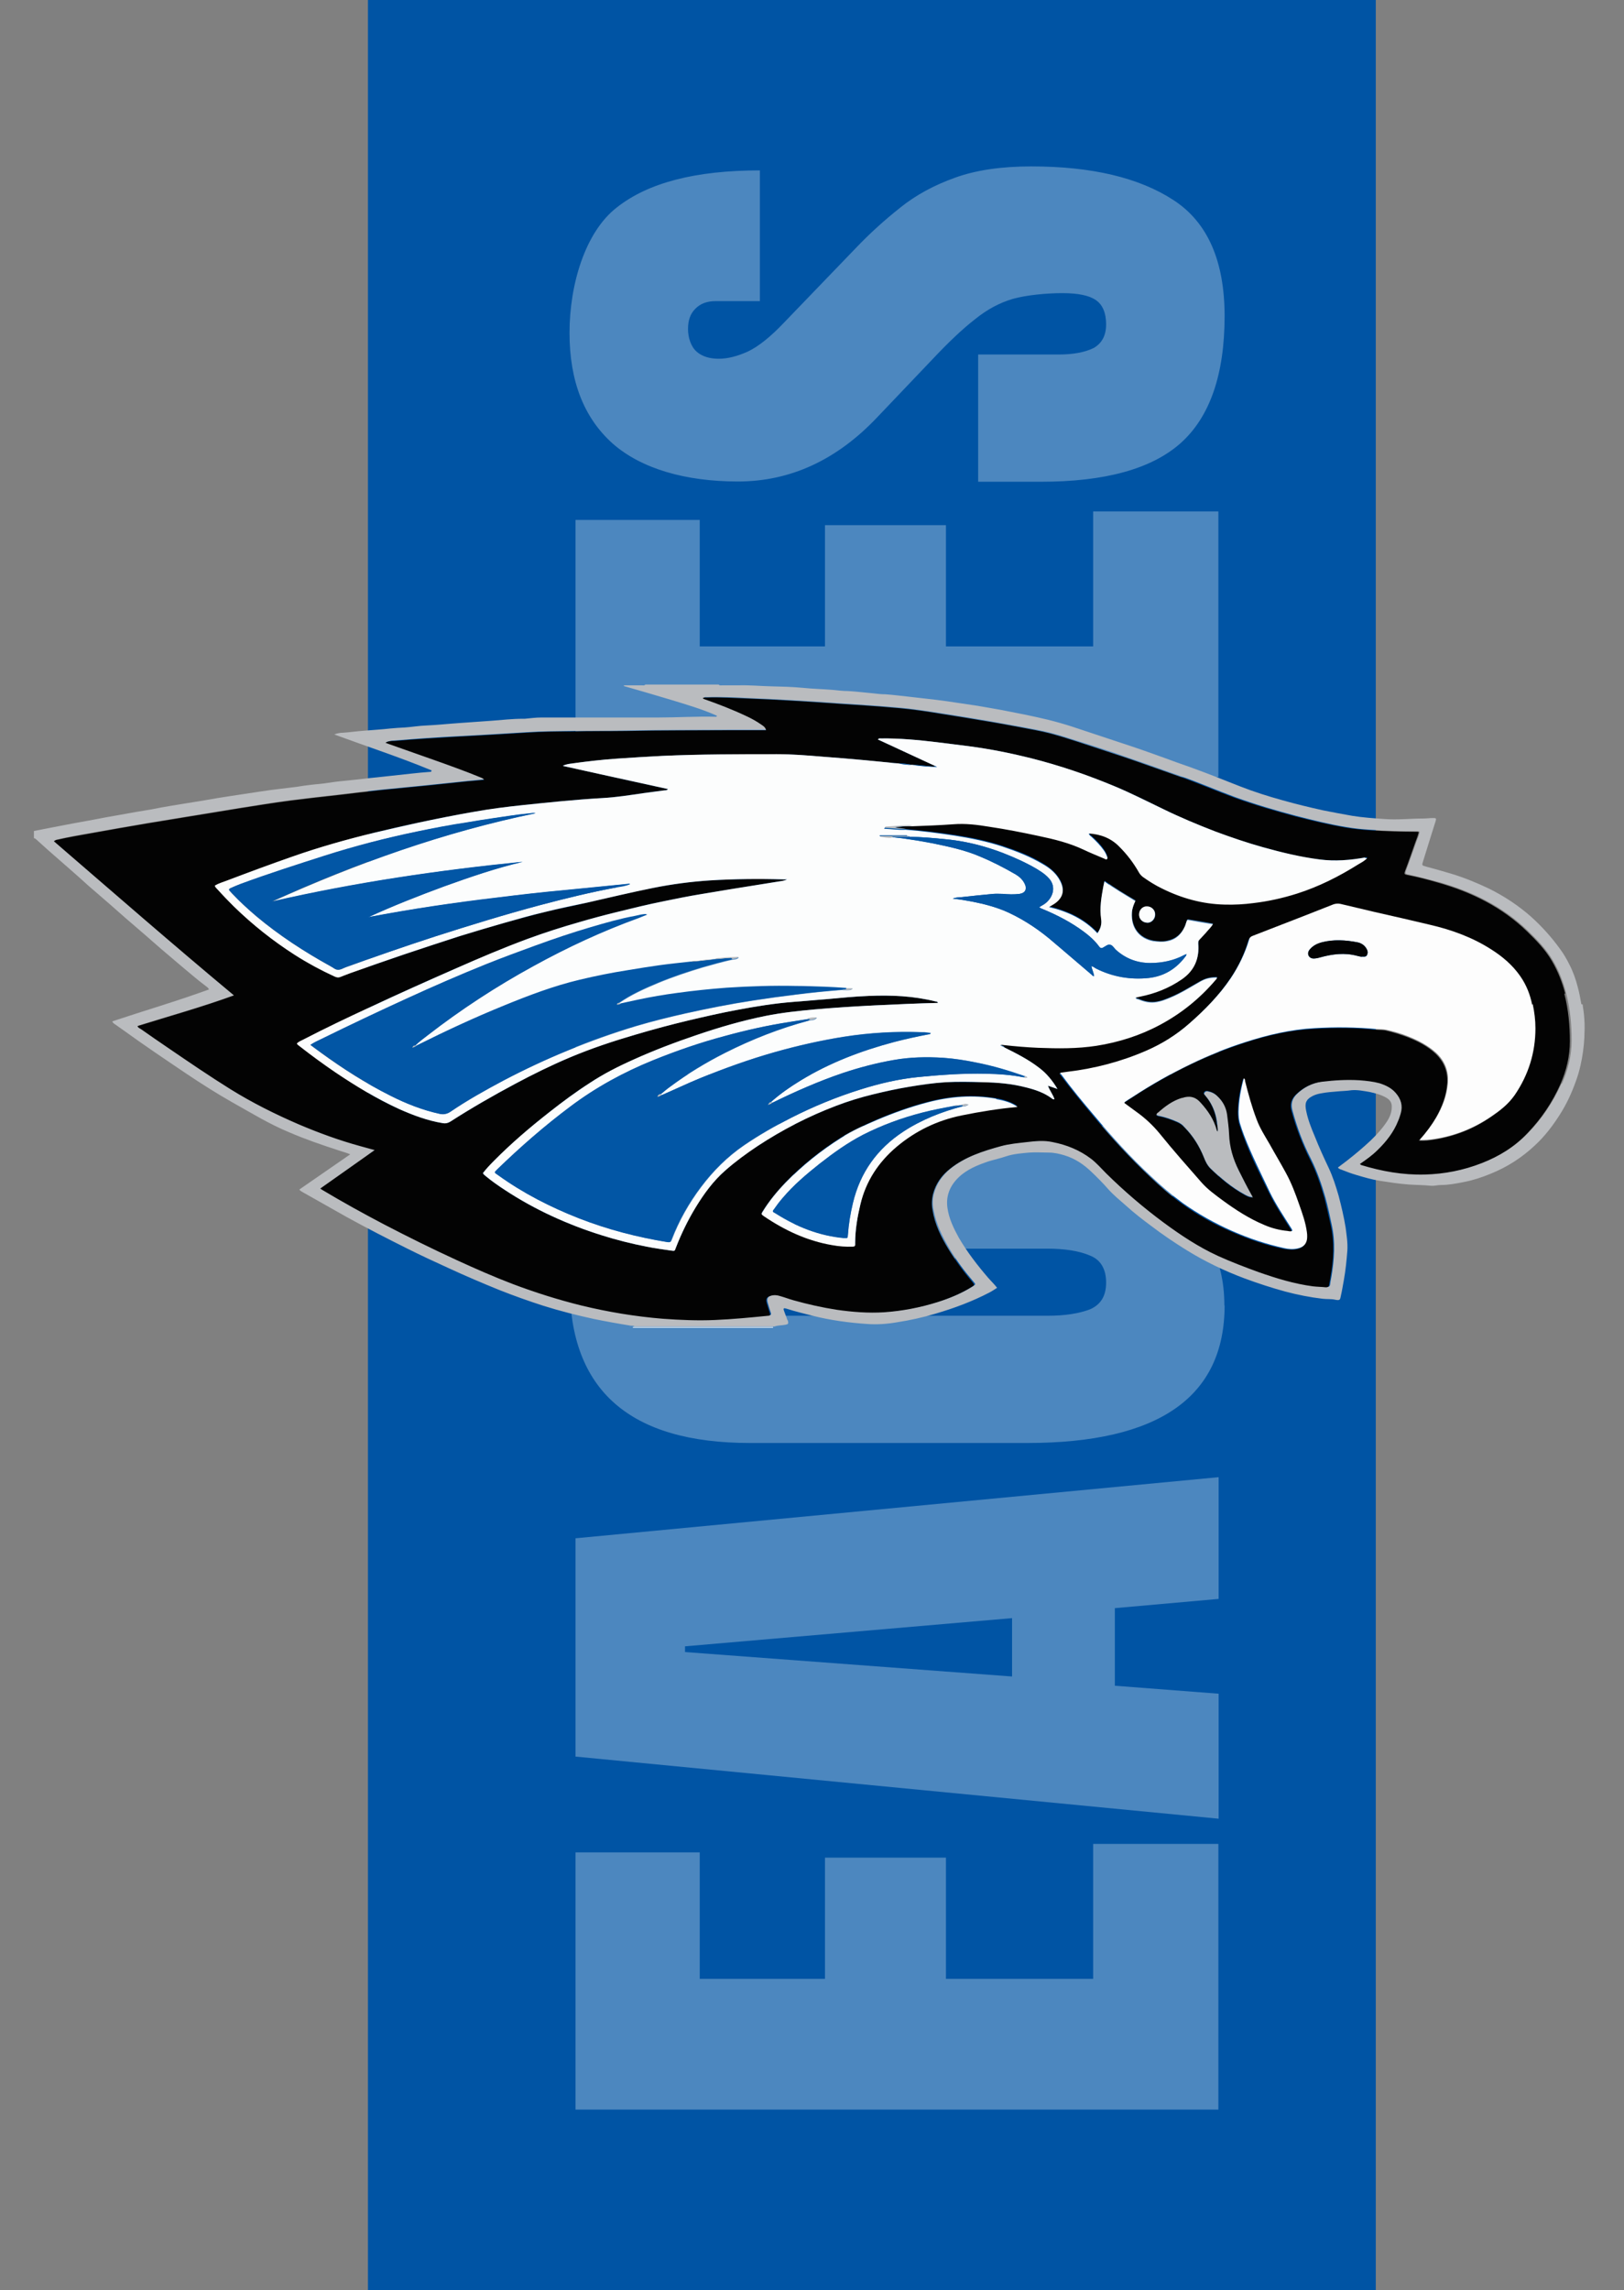
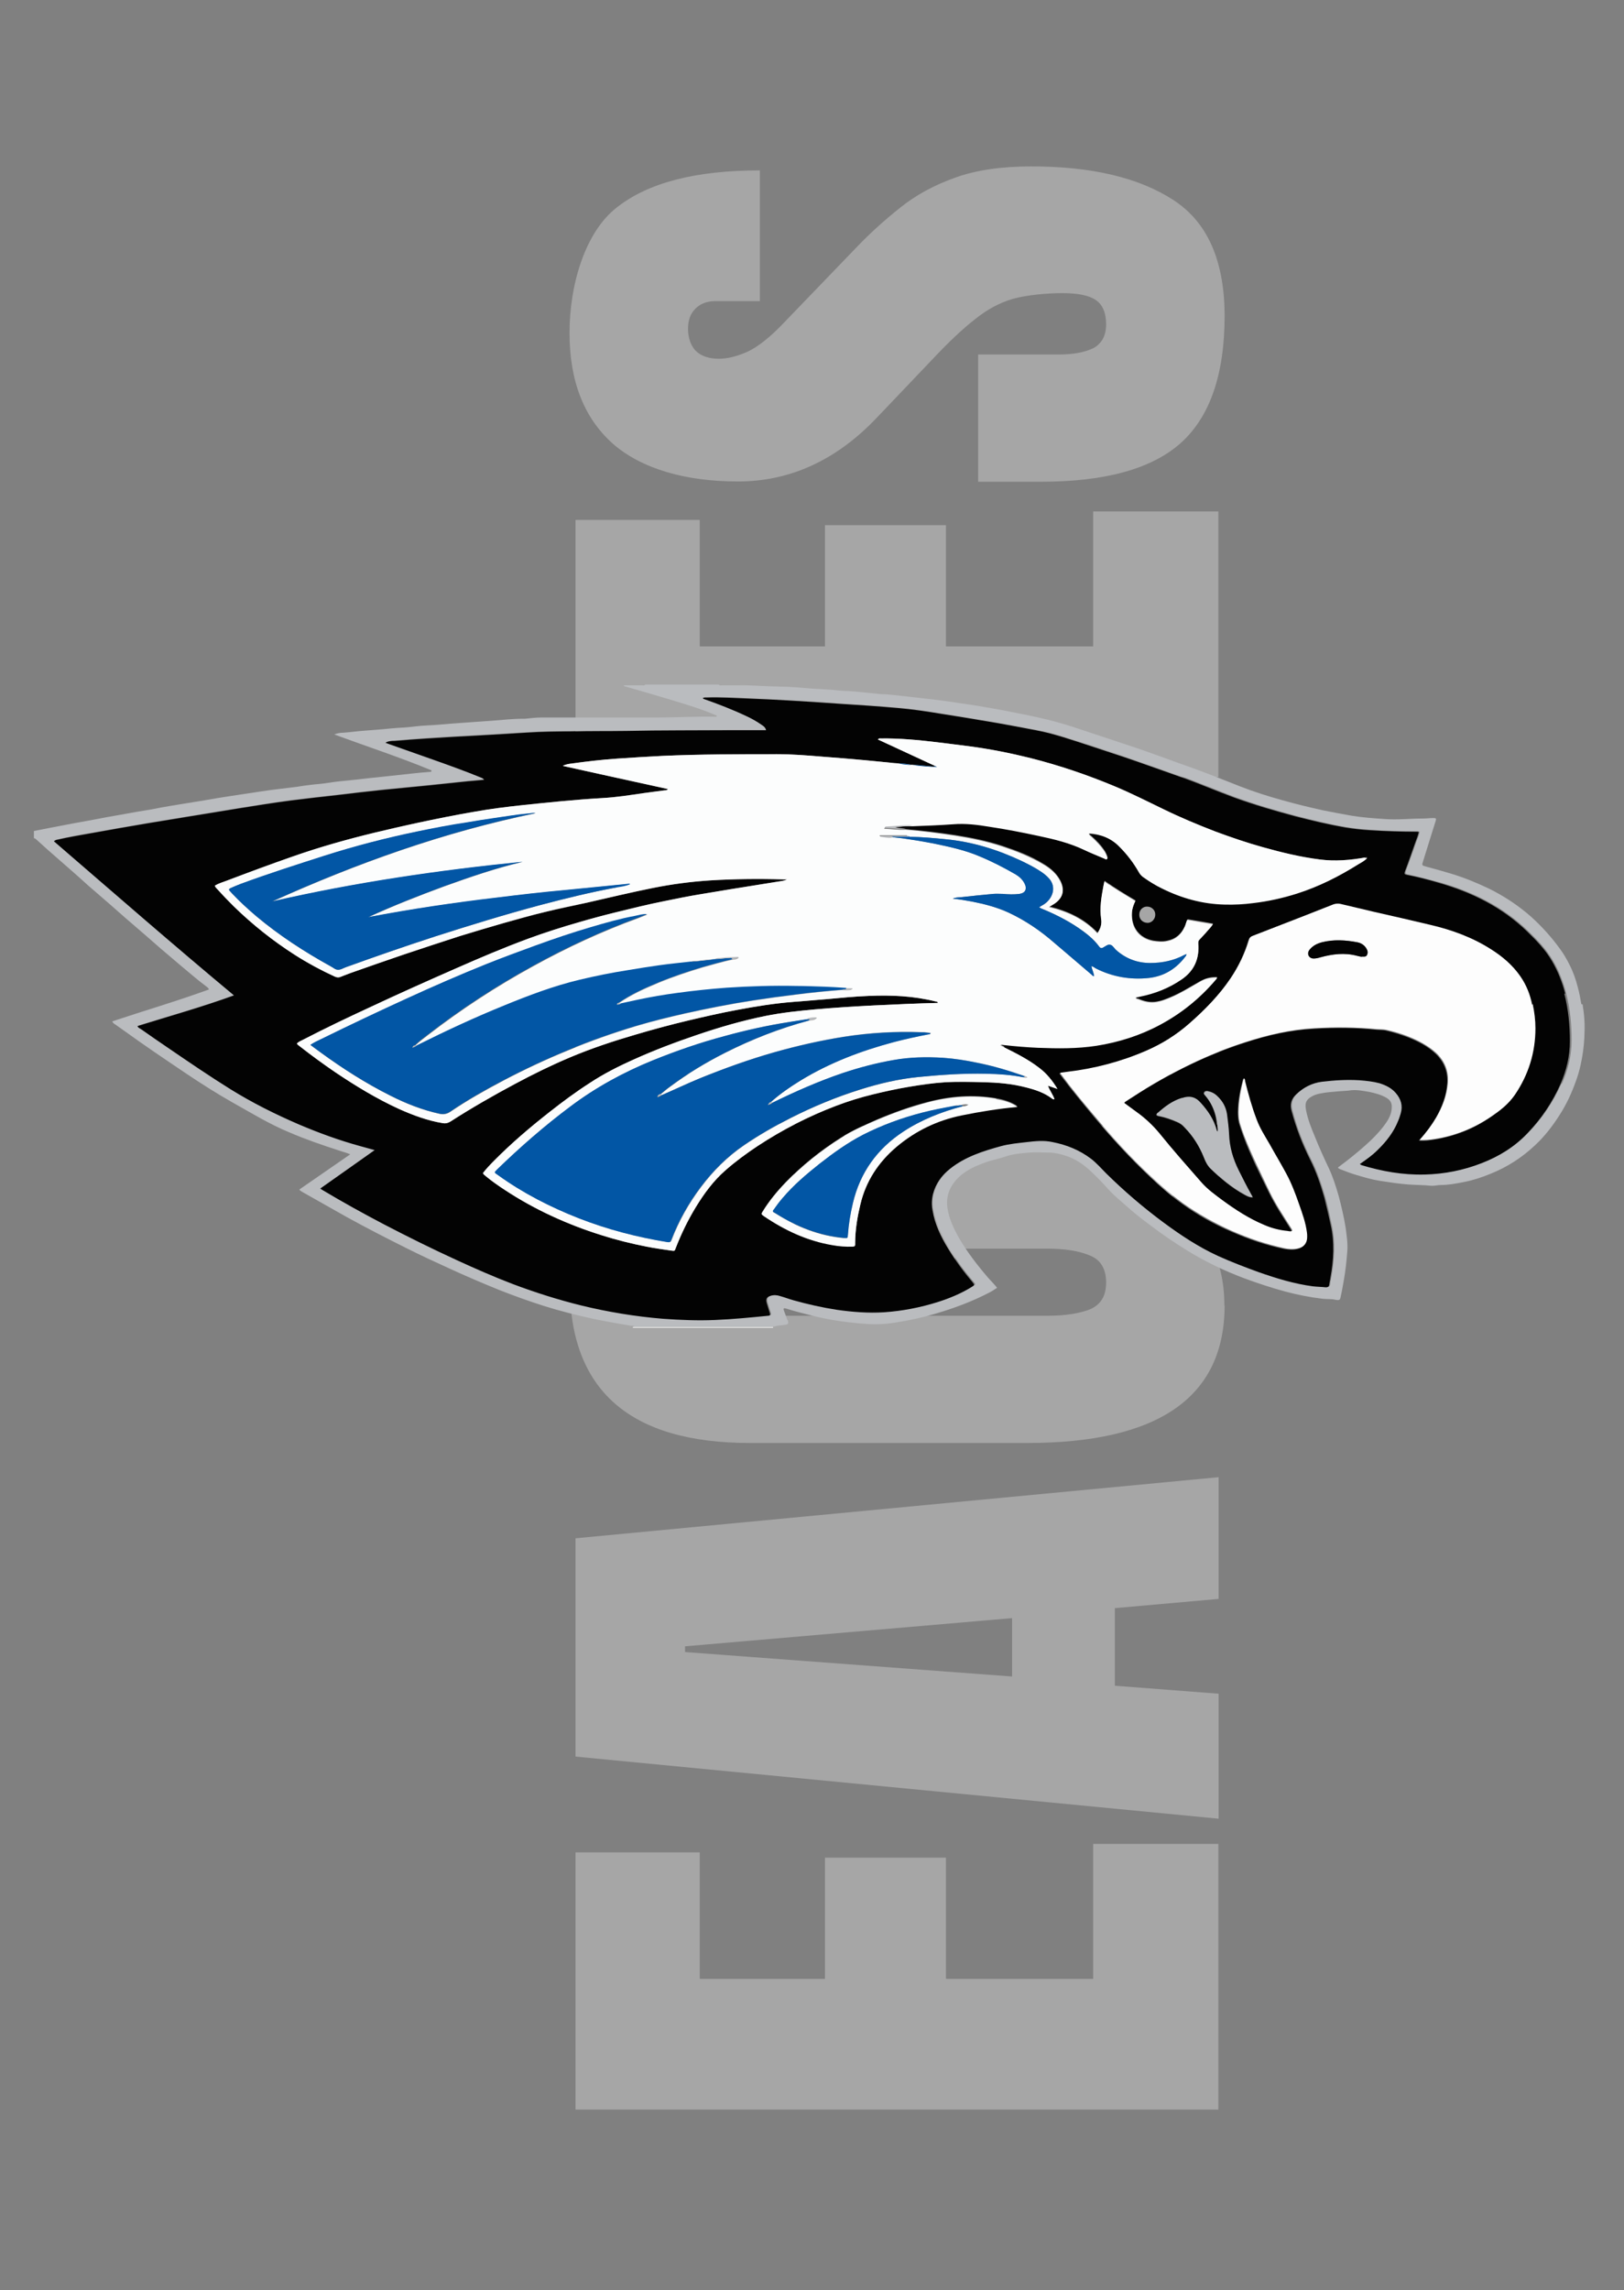
<svg xmlns="http://www.w3.org/2000/svg" id="Layer_1" data-name="Layer 1" viewBox="0 0 651 918">
  <rect x="0" y="0" width="651" height="918" fill="#808080" stroke="none" />
  <defs>
    <style>      .cls-1 {        fill: #030303;      }      .cls-1, .cls-2, .cls-3, .cls-4, .cls-5, .cls-6, .cls-7 {        stroke-width: 0px;      }      .cls-2 {        fill: #fdfdfd;      }      .cls-3 {        fill: #fff;        fill-opacity: .3;      }      .cls-4 {        fill: #0256a5;      }      .cls-5 {        fill: #babcbf;      }      .cls-6 {        fill: #0054a4;      }      .cls-7 {        fill: #fcfdfd;      }    </style>
  </defs>
-   <rect class="cls-6" x="147.5" width="404" height="918" />
  <path class="cls-3" d="M488.5,845.6H230.7v-103.1h49.8v50.7h50.2v-48.6h48.5v48.6h59v-54.1h50.2v106.5ZM488.5,729l-257.8-24.9v-87.5l257.8-24.5v48.8l-41.6,3.7v31.1l41.6,3.2v50.1ZM405.7,672v-23.4l-131.1,11.3v2.3l131.1,9.8ZM490.9,523.2c0,36.8-26.4,55.2-79.1,55.2h-111.2c-48.1,0-72.2-21.1-72.2-63.3s3.5-30.7,10.5-40c6.9-9.3,17.1-15.7,30.5-19.2,13.4-3.5,29.7-5.3,48.9-5.3v50.4h-22.9c-5.6,0-10.2.8-13.9,2.3-3.8,1.5-5.7,4.6-5.7,9.4s2,9.9,6,11.9c4,1.9,8.4,2.8,13.2,2.8h125c6.9,0,12.6-.9,17-2.6,4.3-1.9,6.4-5.4,6.4-10.7s-2.1-9.1-6.4-10.8c-4.4-1.9-10.2-2.8-17.3-2.8h-36.8v13.8h-44.5v-63h150.1v20.7l-21.7,8.8c16,9,24,23.1,24,42.5ZM488.5,430.7H230.7v-51.6h213.9v-53h43.9v104.6ZM488.5,311.5H230.7v-103.1h49.8v50.7h50.2v-48.6h48.5v48.6h59v-54.1h50.2v106.5ZM490.9,126.6c0,23.5-5.9,40.5-17.6,51-11.7,10.4-30.4,15.5-56,15.5h-25.2v-51h32.2c6,0,10.6-.9,14.1-2.6,3.3-1.9,5-5,5-9.5s-1.4-7.9-4.1-9.7c-2.7-1.9-7.2-2.8-13.5-2.8s-14.5.8-19.8,2.3c-5.4,1.6-10.4,4.3-15.2,8.2-4.9,3.8-10.5,9.1-17,16l-22,23.1c-16.3,17.3-35,25.9-56,25.9s-38.7-5.1-50.2-15.2c-11.5-10.3-17.3-25-17.3-44.4s6.3-40.4,18.9-50.2c12.6-10,31.7-14.9,57.4-14.9v52.4h-17.7c-3.5,0-6.2,1-8.2,3.1-2,2-2.9,4.6-2.9,8.1s1.2,7.1,3.5,9.1c2.2,1.9,5.2,2.8,8.8,2.8s7.5-1,11.7-2.9c4.2-2,9-5.8,14.5-11.6l28.6-29.7c5.7-6,11.7-11.4,18-16.4,6.2-5,13.6-9,22-12,8.3-3,18.5-4.5,30.5-4.5,24.2,0,43.2,4.5,57,13.5,13.7,8.9,20.5,24.4,20.5,46.6Z" />
  <g>
    <path class="cls-5" d="M633.9,402.5c-.4-2.3-.8-4.5-1.4-6.7-.8-3.2-1.9-6.3-3.4-9.2-1.1-2.2-2.3-4.3-3.8-6.3-3.4-4.7-7.2-8.9-11.5-12.8-5.1-4.5-10.7-8.2-16.7-11.2-5-2.4-10.1-4.5-15.4-6.1-3.3-1-6.6-1.9-9.9-2.8-1.9-.5-1.9-.5-1.3-2.3,1.1-3.5,2.2-7.1,3.3-10.6.6-1.8,1.1-3.6,1.7-5.4.3-1,.2-1.2-.9-1.2-1.4,0-2.8.2-4.2.2-5.1,0-10.2.6-15.3.2-4.4-.3-8.8-.6-13.1-1.3-3.9-.7-7.8-1.4-11.7-2.2-5.4-1.2-10.8-2.5-16.1-4-5.8-1.6-11.5-3.4-17.1-5.6-6.6-2.6-13.3-5.3-20-7.7-3.4-1.2-6.9-2.4-10.3-3.7-5.5-2-10.9-3.9-16.4-5.7-6.9-2.3-13.9-4.6-20.8-6.9-3.1-1-6.3-1.9-9.5-2.7-6.2-1.5-12.4-2.7-18.6-3.9-3.2-.6-6.4-1.1-9.7-1.7-4-.6-8.1-1.2-12.1-1.8-3-.4-6-.8-8.9-1.1-2.3-.3-4.7-.5-7-.8-2.9-.3-5.9-.7-8.8-.9-1.7,0-3.4-.2-5.1-.4-3.3-.3-6.5-.7-9.8-.9-2.3,0-4.5-.3-6.7-.5-3.9-.3-7.8-.4-11.7-.8-4.2-.4-8.5-.5-12.7-.6-4.2-.1-8.4-.5-12.6-.4-2.3,0-4.5,0-6.8,0-.5,0-1.1.2-1.5-.3h-29.4c-.4.5-1,.3-1.5.3-2,0-4.1,0-6.1,0-.3,0-.7,0-1,0,0,.1,0,.2,0,.3,6.3,1.8,12.5,3.6,18.8,5.5,6.2,1.9,12.5,3.7,18.5,6.4-.1.5-.4.4-.6.4-7.6-.2-15.3.3-22.9.3-15.6,0-31.2,0-46.9,0-2.2,0-4.4.3-6.6.5-.3,0-.5,0-.8,0-4.2,0-8.4.5-12.5.8-4.2.3-8.5.6-12.7.9-4.5.3-9,.8-13.5,1-2.9.1-5.8.6-8.6.8-1.9.1-3.9.2-5.8.4-3.5.4-7.1.6-10.6.9-2.8.2-5.5.6-8.3.8-1.2,0-2.4.2-3.6.7,13,4.8,26.2,9.1,39,14.4,0,.6-.4.6-.7.6-2.5.2-5,.4-7.5.7-4.6.5-9.2,1-13.8,1.5-3.4.3-6.8.8-10.2,1.1-3.1.3-6.2.6-9.3,1.1-2.3.4-4.7.5-7,.8-1.9.2-3.7.5-5.6.8-2.2.3-4.4.5-6.6.8-2.7.3-5.4.7-8.1,1.1-4,.6-8,1.2-11.9,1.8-3.4.5-6.9,1.1-10.3,1.7-4.5.7-9,1.5-13.5,2.2-2.5.4-5.1.9-7.6,1.4-4.2.7-8.5,1.4-12.7,2.2-3.6.6-7.3,1.3-10.9,2-5.7,1-11.4,2.1-17.1,3.2-2.2.4-4.4.9-6.6,1.3v2.9c.6,0,.9.5,1.3.8,1.4,1.3,2.8,2.5,4.2,3.8,3.2,2.8,6.4,5.6,9.6,8.4,2.2,1.9,4.4,3.9,6.6,5.9,3,2.6,5.9,5.1,8.9,7.7,2,1.7,3.9,3.5,5.9,5.2,2.9,2.5,5.8,5,8.7,7.5,1.9,1.6,3.7,3.3,5.6,4.9,2.7,2.3,5.3,4.5,8,6.8,3.3,2.7,6.4,5.5,9.9,8.1.5.4,1.1.7,1.5,1.5-12.9,4.7-25.9,8.5-38.8,12.8.3.6.6.9,1,1.1,1.1.8,2.3,1.6,3.4,2.4,8.4,6.1,16.9,11.8,25.5,17.6,6,4,12.1,7.9,18.3,11.4,7.5,4.2,14.8,8.7,22.8,12,6.5,2.8,13.2,5.1,20,7.3,1.4.5,2.8.8,4.4,1.5-6.9,4.8-13.6,9.4-20.4,14.1.4.6.9.8,1.4,1.1,5.9,3.3,11.8,6.7,17.7,10,8,4.4,16,8.5,24.2,12.6,5.4,2.7,11,5.3,16.5,7.8,6.7,3.1,13.5,6,20.4,8.8,5.8,2.3,11.7,4.4,17.6,6.3,6.7,2.1,13.4,3.8,20.3,5.3,4.9,1,9.9,1.9,14.9,2.7,0,0,.2,0,.3,0,.4,0,.7,0,1,.3,16.3,0,32.6,0,48.8,0h7.4c1.4-.5,3-.4,4.4-.7,1-.2,1.2-.4,1-1.3,0-.3-.2-.5-.3-.7-.5-1.3-.9-2.5-1.4-3.8,0-.2-.2-.5,0-.7.2-.2.5-.1.7,0,.2,0,.3,0,.5.1,3.4,1.1,6.8,1.9,10.3,2.8,7.2,1.8,14.5,2.8,21.9,3.3,4,.3,8.1,0,12.1-.7,5.1-.8,10.2-1.9,15.2-3.4,7.5-2.2,14.8-4.9,21.7-8.5,1-.5,2-1.2,3.1-1.9-1.1-1.4-2.3-2.6-3.4-3.8-4.4-5.1-8.5-10.4-11.9-16.2-2.1-3.8-4-7.7-4.6-12-.7-4.8,1-8.9,4.4-12.2,3.4-3.3,7.7-5,12.1-6.5,2.3-.7,4.7-1.2,7-2,3-1,6.1-1.2,9.2-1.5,2.6-.2,5.3,0,7.9,0,2.2,0,4.3.5,6.3,1.1,4.3,1.3,7.8,3.7,11,6.8,2.2,2.1,4.4,4.3,6.4,6.6,2.2,2.5,4.8,4.6,7.3,6.8,3.1,2.8,6.4,5.4,9.8,7.9,4.7,3.6,9.6,6.9,14.6,10,7.3,4.5,15,8.2,23,11.2,5.4,2,10.9,3.8,16.4,5.3,4.9,1.3,9.9,2.3,15,2.9,1.7.2,3.5,0,5.1.4,2,.4,1.9-.2,2.2-1.6.5-2.1.8-4.2,1.2-6.3.7-3.9,1.1-7.9,1.4-11.8.2-3.1-.3-6.2-.7-9.3-.7-4.3-1.7-8.5-2.8-12.7-1.1-3.8-2.3-7.6-4-11.2-2-4.2-3.9-8.4-5.6-12.7-1.4-3.3-2.7-6.6-3.4-10.1-.6-2.9-.3-4.5,2.6-6,1.2-.6,2.4-.9,3.7-1.1,2-.4,4-.5,6.1-.7,1.9-.2,3.9-.2,5.8-.5,2.4-.2,4.8.3,7.2.7,2.3.5,4.6,1.1,6.7,2.3,1.5.9,2.3,2,2.2,3.8,0,2.1-.8,4-1.9,5.7-1.9,2.9-4.2,5.4-6.7,7.8-3,2.8-6.1,5.4-9.3,7.9-1.2.9-2.4,1.8-3.7,2.8.4.5.9.7,1.3.8,2,.8,4.1,1.6,6.2,2.2,3,.9,6.1,1.8,9.2,2.3,3.9.6,7.7,1.2,11.7,1.5,3,.2,6,.2,9,.5,1.3.1,2.6-.3,3.9-.3,3.1,0,6.2-.6,9.2-1.2,3.7-.7,7.3-1.9,10.7-3.3,6.7-2.7,12.6-6.5,17.8-11.4,3.9-3.6,7.1-7.8,9.9-12.2,2.7-4.2,4.8-8.7,6.5-13.5.8-2.1,1.4-4.3,1.9-6.5.8-3.6,1.3-7.2,1.5-10.9.1-2.5.2-4.9,0-7.4-.1-2-.4-4-.7-6h0ZM625.9,434.4c-3.3,7.3-7.7,13.9-13.3,19.7-5.2,5.4-11.3,9.2-18.2,11.9-7.4,2.9-15,4.4-23,4.6-8.7.2-17-1.3-25.3-3.8-.1,0-.3-.2-.6-.4,2.6-1.7,5-3.5,7.1-5.6,3.5-3.4,6.5-7.2,8.3-11.8.4-.9.7-1.9,1-2.9.9-3.1,0-5.8-2-8.2-1.8-2-4-3.2-6.5-3.9-2.6-.8-5.4-1.1-8.1-1.2-5-.4-10,0-15,.6-4,.5-7.5,2.3-10.4,5.1-2,1.9-2.5,4.1-1.8,6.6,1.8,6.7,4.2,13.2,7.4,19.4,2.5,5,4.3,10.2,5.8,15.5,1,3.5,1.7,7.1,2.5,10.7,1.6,7.1,1.1,14.1-.1,21.2-.2,1-.4,1.9-.5,2.9-.1.8-.5,1.1-1.3,1-1.7-.1-3.4-.2-5.2-.4-7.5-1-14.7-3.2-21.8-5.7-5.5-2-11-4.1-16.3-6.5-7.8-3.5-15-8.3-21.8-13.4-8.1-6-15.8-12.6-23-19.7-2-2-3.8-4.1-6-5.8-4.6-3.5-9.8-5.6-15.4-6.7-3.5-.7-7-.3-10.5,0-3.4.4-6.9.7-10.2,1.6-7.3,2-14.5,4.3-20.5,9.1-3.3,2.7-5.7,6-6.8,10.1-.6,2.1-.6,4.3-.2,6.4,1,5.7,3.5,10.8,6.4,15.7,2.8,4.7,6,9,9.6,13.2,1,1.1,1,1.1-.4,2-4.2,2.6-8.8,4.5-13.5,6-7,2.2-14.2,3.6-21.5,4.1-6.4.4-12.7,0-19-1-5.9-.9-11.6-2.2-17.3-3.8-1.8-.5-3.6-1.1-5.4-1.7-1.2-.4-2.5-.5-3.8-.1-1.5.5-2,1.3-1.6,2.8.4,1.4.8,2.8,1.3,4.2.2.6.1,1-.7,1-7.1.7-14.3,1.4-21.4,1.7-7,.3-13.9,0-20.8-.5-11-.8-21.9-2.6-32.6-5.3-9.4-2.3-18.5-5.2-27.5-8.6-7.6-2.9-15.1-6.2-22.5-9.6-9.8-4.5-19.5-9.3-29.1-14.3-8.4-4.4-16.8-9-24.9-13.9-.2-.1-.3-.2-.7-.5,7.3-5.1,14.4-10.2,21.8-15.4-2.1-.6-4-1.1-5.8-1.6-8.4-2.3-16.6-5.3-24.6-8.7-9.5-4-18.6-8.7-27.4-14.1-8.5-5.2-16.7-10.8-24.9-16.5-3.7-2.5-7.3-5.1-11-7.6-.5-.3-1.1-.6-1.4-1.2,12.8-4,25.8-7.6,38.7-12.3-24.4-20.4-48.2-41.1-72.2-61.8.5-.4.9-.5,1.4-.6,4.3-1,8.7-1.8,13-2.5,7.8-1.4,15.6-2.8,23.4-4.1,4.9-.8,9.8-1.6,14.6-2.4,7.3-1.2,14.6-2.4,22-3.6,6.8-1.1,13.7-2.2,20.6-3.1,6.3-.8,12.5-1.5,18.8-2.2,5.8-.7,11.7-1.4,17.5-2,5.8-.6,11.6-1.1,17.3-1.7,5.8-.6,11.6-1.2,17.3-1.8,2.1-.2,4.3-.4,6.6-.6-.5-.7-1-.8-1.5-1-6.1-2.5-12.2-4.7-18.4-6.9-6.2-2.2-12.5-4.4-18.7-6.6-.2,0-.5-.2-1-.4,1.3-.6,2.5-.6,3.7-.7,8.3-.7,16.6-1.3,25-1.7,9.2-.5,18.4-1,27.6-1.6,6.1-.4,12.2-.4,18.2-.5,7.3-.1,14.6,0,22-.2,14.2-.3,28.3-.2,42.5-.3,4.5,0,8.9,0,13.6,0-.3-1.2-1.1-1.6-1.7-2.1-2-1.4-4.1-2.5-6.3-3.6-5.5-2.6-11.2-4.8-16.9-6.8-.1,0-.3-.1-.5-.3.5-.5,1-.3,1.5-.3,5.7-.2,11.3.1,16.9.4,5.4.2,10.9.5,16.3.8,6.7.4,13.3.8,20,1.3,7.8.5,15.6,1,23.4,1.7,6,.5,12,1.5,17.9,2.4,6.3,1,12.6,2,18.9,3.1,4.4.8,8.9,1.6,13.3,2.4,3.6.7,7.2,1.3,10.7,2.2,3.8,1,7.6,2.2,11.3,3.4,6,1.9,12,3.8,17.9,5.9,7.7,2.6,15.4,5.4,23.1,8.1,7.4,2.6,14.5,5.7,21.8,8.4,8,2.9,16.1,5.3,24.4,7.5,6.7,1.7,13.3,3.4,20.1,4.5,3.3.6,6.6.9,9.9,1.1,6.3.5,12.6.6,18.9.6.2,0,.4,0,.7.2-.2,1.3-.8,2.6-1.3,3.9-1.4,3.9-2.7,7.8-4.2,11.7-.4,1.1-.2,1.3.8,1.5,4.2.9,8.4,2,12.5,3.1,13.4,3.8,25.6,9.8,35.7,19.6,3.7,3.6,7.3,7.3,9.9,11.8,2.4,4.1,4.1,8.4,5.3,13,1.6,6.3,2.2,12.6,2.2,19,0,6-1.4,11.7-3.8,17.2h0Z" />
    <path class="cls-7" d="M253.7,531.9c16.3,0,32.6,0,48.8,0h7.4v.3h-56.2v-.3h0Z" />
    <path class="cls-7" d="M252.4,531.6c0,0,.2,0,.3,0-.1.1-.2,0-.3,0Z" />
    <path class="cls-1" d="M627.4,398.2c-1.2-4.6-2.9-8.9-5.3-13-2.6-4.5-6.2-8.2-9.9-11.8-10.1-9.8-22.3-15.8-35.7-19.6-4.1-1.2-8.3-2.3-12.5-3.1-1-.2-1.2-.4-.8-1.5,1.5-3.9,2.8-7.8,4.2-11.7.5-1.3,1-2.6,1.3-3.9-.2-.2-.5-.2-.7-.2-6.3,0-12.6-.2-18.9-.6-3.3-.2-6.7-.6-9.9-1.1-6.8-1.2-13.5-2.8-20.1-4.5-8.2-2.2-16.4-4.6-24.4-7.5-7.3-2.7-14.5-5.8-21.8-8.4-7.7-2.7-15.4-5.5-23.1-8.1-6-2-11.9-3.9-17.9-5.9-3.7-1.2-7.5-2.4-11.3-3.4-3.5-.9-7.1-1.5-10.7-2.2-4.4-.8-8.9-1.7-13.3-2.4-6.3-1.1-12.6-2.1-18.9-3.1-6-1-11.9-1.9-17.9-2.4-7.8-.7-15.6-1.2-23.4-1.7-6.7-.5-13.3-.9-20-1.3-5.4-.3-10.9-.6-16.3-.8-5.6-.2-11.3-.6-16.9-.4-.5,0-1.1-.1-1.5.3.2.1.3.2.5.3,5.7,2,11.4,4.2,16.9,6.8,2.2,1,4.3,2.2,6.3,3.6.7.5,1.4.9,1.7,2.1-4.6,0-9.1,0-13.6,0-14.2.1-28.3,0-42.5.3-7.3.1-14.7,0-22,.2-6.1,0-12.2.1-18.2.5-9.2.6-18.4,1.1-27.6,1.6-8.3.5-16.7,1-25,1.7-1.2,0-2.4,0-3.7.7.5.2.7.3,1,.4,6.2,2.2,12.5,4.4,18.7,6.6,6.2,2.2,12.3,4.4,18.4,6.9.5.2,1.1.4,1.5,1-2.4.2-4.5.4-6.6.6-5.8.6-11.6,1.2-17.3,1.8-5.8.6-11.6,1.1-17.3,1.7-5.8.6-11.7,1.3-17.5,2-6.3.7-12.5,1.4-18.8,2.2-6.9.9-13.7,2-20.6,3.1-7.3,1.2-14.6,2.4-22,3.6-4.9.8-9.8,1.6-14.6,2.4-7.8,1.3-15.6,2.7-23.4,4.1-4.3.8-8.7,1.5-13,2.5-.4,0-.9.2-1.4.6,24,20.7,47.7,41.4,72.2,61.8-12.9,4.7-25.8,8.3-38.7,12.3.3.7.9.9,1.4,1.2,3.7,2.6,7.3,5.1,11,7.6,8.2,5.6,16.4,11.2,24.9,16.5,8.7,5.4,17.9,10,27.4,14.1,8,3.4,16.2,6.4,24.6,8.7,1.8.5,3.7,1,5.8,1.6-7.4,5.2-14.5,10.3-21.8,15.4.4.3.5.4.7.5,8.2,4.9,16.5,9.5,24.9,13.9,9.6,5,19.3,9.8,29.1,14.3,7.4,3.4,14.9,6.7,22.5,9.6,9,3.4,18.2,6.3,27.5,8.6,10.7,2.6,21.6,4.4,32.6,5.3,6.9.5,13.9.8,20.8.5,7.2-.3,14.3-1,21.4-1.7.8,0,.9-.4.7-1-.4-1.4-.9-2.8-1.3-4.2-.4-1.5,0-2.3,1.6-2.8,1.3-.4,2.6-.3,3.8.1,1.8.5,3.6,1.2,5.4,1.7,5.7,1.6,11.5,2.9,17.3,3.8,6.3.9,12.6,1.4,19,1,7.3-.5,14.5-1.9,21.5-4.1,4.7-1.5,9.3-3.4,13.5-6,1.3-.8,1.3-.8.4-2-3.5-4.1-6.7-8.5-9.6-13.2-3-4.9-5.5-10-6.4-15.7-.4-2.1-.3-4.3.2-6.4,1.1-4.2,3.5-7.5,6.8-10.1,6-4.8,13.2-7.1,20.5-9.1,3.3-.9,6.8-1.2,10.2-1.6,3.5-.4,6.9-.8,10.5,0,5.6,1.1,10.8,3.2,15.4,6.7,2.2,1.7,4.1,3.9,6,5.8,7.2,7.1,14.9,13.7,23,19.7,6.9,5.1,14,9.8,21.8,13.4,5.3,2.4,10.8,4.5,16.3,6.5,7.1,2.5,14.3,4.7,21.8,5.7,1.7.2,3.4.2,5.2.4.8,0,1.2-.3,1.3-1,.1-1,.4-1.9.5-2.9,1.3-7,1.7-14.1.1-21.2-.8-3.6-1.6-7.1-2.5-10.7-1.5-5.3-3.3-10.6-5.8-15.5-3.1-6.2-5.6-12.7-7.4-19.4-.7-2.5-.2-4.7,1.8-6.6,2.9-2.8,6.4-4.6,10.4-5.1,5-.6,10-.9,15-.6,2.7.2,5.5.5,8.1,1.2,2.5.8,4.8,1.9,6.5,3.9,2.1,2.4,2.9,5.1,2,8.2-.3,1-.6,2-1,2.9-1.8,4.6-4.8,8.4-8.3,11.8-2.1,2.1-4.5,3.8-7.1,5.6.3.2.5.3.6.4,8.2,2.5,16.6,4,25.3,3.8,8-.2,15.6-1.7,23-4.6,6.9-2.7,13.1-6.5,18.2-11.9,5.6-5.8,10-12.3,13.3-19.7,2.4-5.5,3.8-11.2,3.8-17.2,0-6.4-.6-12.8-2.2-19h0ZM385.5,446.9c-9.8,2-18.5,6.2-26.1,12.6-7.3,6.1-12.3,13.7-14.5,23.1-1.2,5-2,10.1-2.1,15.3,0,.2,0,.4,0,.6,0,.7-.2,1-1,1-2.8,0-5.5,0-8.2-.6-10-1.8-19-6-27.4-11.6-1.1-.7-1.1-.8-.4-1.9,2.6-4.2,5.7-7.9,9.1-11.5,6.7-6.9,14.2-12.9,22.3-18,4.6-2.9,9.5-5,14.4-7.2,6.6-2.8,13.3-5.2,20.2-7,9.1-2.4,18.2-3.1,27.5-1.5,3,.5,5.9,1.4,8.5,3.1-7.6.6-15,1.9-22.4,3.4h0ZM402.5,419.8c4.8,2.4,9.6,4.8,13.9,8.1,3.1,2.3,5.5,5.3,7.5,8.6-1.2-.4-2.4-.8-3.8-1.3.7,2,2,3.6,2.6,5.4-.5.2-.9-.2-1.2-.4-3-2.3-6.6-3.4-10.1-4.3-5.7-1.5-11.5-2-17.4-2.1-5,0-10-.2-15,0-4.8.3-9.6,1-14.4,1.8-5,.9-9.9,1.9-14.8,3.1-4.9,1.2-9.7,2.7-14.5,4.5-11.1,4.2-21.6,9.6-31.5,16.1-4.6,3-9,6.2-13.1,9.9-4.8,4.2-8.5,9.3-11.8,14.7-3.1,5.2-5.8,10.7-8,16.3-.5,1.2-.5,1.3-1.7,1.1-3.4-.5-6.7-1-10-1.6-6.1-1.2-12.2-2.7-18.1-4.6-13.7-4.3-26.7-10.2-38.7-18.1-2.6-1.7-5.2-3.5-7.6-5.5-.4-.4-1-.6-1.2-1.3,1.3-1.7,2.8-3.2,4.3-4.8,7-7,14.5-13.4,22.3-19.6,5.2-4.1,10.6-8.1,16.2-11.7,5.6-3.7,11.6-6.6,17.6-9.4,8.2-3.7,16.7-6.9,25.2-9.8,9.1-3.1,18.3-5.8,27.8-7.7,6.5-1.3,13.1-2,19.7-2.6,7.9-.7,15.9-1.2,23.9-1.6,8.4-.4,16.9-.8,25.4-1-.2-.5-.6-.5-1-.6-8.8-2.2-17.8-2.6-26.8-2.2-5.6.2-11.3.8-16.9,1.3-4.4.4-8.9.8-13.4,1.1-7.5.6-15,1.8-22.4,3.2-6.5,1.2-13,2.7-19.4,4.2-7.2,1.7-14.3,3.6-21.3,5.7-8.9,2.6-17.7,5.5-26.2,9.1-7.6,3.2-15,6.8-22.2,10.7-8.8,4.7-17.5,9.7-25.9,15.1-1,.6-1.9.8-3,.6-6.1-1-11.9-3.2-17.6-5.7-9-4.1-17.4-9.2-25.5-14.7-4.8-3.2-9.5-6.7-14.1-10.3-.5-.4-1-.6-1.3-1.2.7-.8,1.7-1.1,2.6-1.6,8.9-4.6,17.9-8.9,27-13.1,11.3-5.3,22.7-10.4,34.1-15.4,9.6-4.2,19.2-8.2,28.9-11.9,6.8-2.5,13.7-4.7,20.7-6.7,4.8-1.4,9.6-2.7,14.5-3.9,6.5-1.6,12.9-3.2,19.5-4.5,4.9-1,9.8-2,14.7-2.8,8.2-1.3,16.4-2.7,24.5-4,2.7-.4,5.4-.9,8.1-1.3.6,0,1.2-.3,1.9-.6-.4,0-.8,0-1.2,0-9.9-.3-19.8-.2-29.7.4-7.6.5-15.2,1.5-22.7,3-8.9,1.7-17.7,3.9-26.5,5.9-5.5,1.3-11.1,2.4-16.7,3.7-5.6,1.4-11.2,3-16.8,4.5-5.8,1.7-11.7,3.4-17.5,5.2-7.5,2.4-15,4.9-22.5,7.4-7.1,2.4-14.2,4.9-21.3,7.4-1.3.5-2.6.9-3.9,1.5-.9.3-1.6.3-2.4,0-5.6-2.5-11-5.4-16.2-8.8-8.8-5.6-16.9-12.1-24.3-19.3-2.3-2.2-4.6-4.6-6.7-7-.4-.4-.8-.7-1-1.4,1.5-.9,3.2-1.4,4.8-2,8.7-3.3,17.4-6.6,26.2-9.6,10.8-3.8,21.8-6.9,32.9-9.6,5.8-1.4,11.6-2.8,17.5-4,7.5-1.6,14.9-3.1,22.5-4.4,6.5-1.1,13.1-2,19.7-2.7,10.5-1.1,21.1-2.2,31.7-2.8,5.6-.3,11.1-1.2,16.7-2,2.8-.4,5.5-.8,8.3-1.1.4,0,.9,0,1.4-.5-14.2-3.1-28.2-6.2-42.2-9.3,1.3-.7,2.6-.9,3.9-1,5.9-.8,11.8-1.5,17.7-1.9,6.1-.4,12.1-.8,18.2-1.1,15.3-.7,30.7-.6,46-.7,6.1,0,12.2.5,18.2,1,5.6.4,11.3.9,16.9,1.4,3.4.3,6.9.7,10.3,1,1.2.1,2.4.2,3.5.3h0c1.8,0,3.5.2,5.3.6,0,0,.1,0,.2,0,2.2,0,4.3.3,6.4.5.9,0,1.9.4,2.8,0-7.7-3.6-15.4-7.1-23.1-10.7.4-.5.8-.4,1.1-.4,7.6-.1,15.1.6,22.5,1.5,4.5.5,9,1.1,13.5,1.7,8.2,1.1,16.2,2.7,24.2,4.7,11.5,2.9,22.8,6.8,33.7,11.3,6.7,2.8,13.1,6,19.6,9.2,6.8,3.3,13.7,6.2,20.7,8.9,6.3,2.4,12.7,4.5,19.1,6.3,7.5,2.1,15,4,22.7,4.9,6.1.8,12.3.3,18.3-.8.3,0,.5-.2.8,0-1,1.1-2.2,1.7-3.4,2.4-7.8,4.9-15.9,9-24.7,11.8-5.7,1.8-11.5,3.1-17.5,3.8-3.8.4-7.6.7-11.4.6-8.9-.3-17.3-2.6-25.3-6.5-2.7-1.3-5.2-2.8-7.6-4.6-.6-.5-1.1-1-1.5-1.7-2.2-3.8-4.8-7.2-7.9-10.4-3.3-3.4-7.4-5-12.2-5.3.1.7.7,1,1.1,1.4,1.8,1.6,3.5,3.3,4.9,5.4.5.7.9,1.5,1.2,2.3.1.4.3.9,0,1.2-.3.3-.7,0-1-.2-2.8-1.2-5.5-2.3-8.3-3.6-5.7-2.7-11.8-4.2-18-5.5-6.6-1.4-13.2-2.7-19.8-3.7-4.8-.8-9.6-1.3-14.5-1-5.5.4-11,.5-16.5.8-2.3.5-4.7.2-7,.9,1.5.2,2.9.3,4.4.5,6.7.6,13.3,1.4,19.9,2.4,6.4,1,12.7,2.3,18.8,4.3,5.7,1.9,11.3,4,16.5,7.2,2.8,1.7,5.2,3.7,6.8,6.7,1.8,3.6,1.1,6.7-2.2,9-.7.5-1.4.8-2.3,1.4,7.5,1.8,14.1,4.9,19.4,10.5,1.2-1.8,1.8-3.5,1.5-5.6-.7-4.5,0-8.9.9-13.3,0-.6.2-1.1.4-1.9,4,2.9,8.2,5.4,12.4,7.9-.7,1.5-1.3,3.1-1.4,4.7-.4,6.1,3,10.4,8.6,11.4,1.9.3,3.7.5,5.6,0,3.4-.7,5.6-2.7,7-5.8.2-.5.4-1.1.6-1.7.3-1.1.3-1.1,1.4-.9,3.1.5,6.1,1,9.3,1.6-.9,1.3-2,2.3-2.9,3.5-.7.9-1.5,1.8-2.4,2.6-.5.5-.6,1-.6,1.7.5,6-1.6,10.8-6.6,14.3-5.1,3.5-10.7,5.6-16.7,6.9-.6.1-1.2.3-1.8.4.2.7.9.6,1.3.8,2.3,1,4.7,1.5,7.3,1,1.8-.3,3.5-1,5.2-1.7,4.1-1.7,7.9-4.1,11.8-6.3,2.3-1.3,4.1-1.8,6.9-1.8.3.5-.2.7-.4.9-6.3,7.4-13.7,13.4-22.3,18-8,4.3-16.5,7-25.5,8.4-7.7,1.2-15.5,1.2-23.4.8-4.6-.2-9.2-.6-13.8-1.1-.4,0-.9,0-1.4.1.5.3,1.1.6,1.6.8h0ZM463.1,366.7c0,1.8-1.6,3.4-3.3,3.2-1.7-.1-3.2-1.4-3.1-3.4,0-1.8,1.5-3.2,3.2-3.1,1.8,0,3.3,1.5,3.2,3.3h0ZM606.9,439.2c-2.4,3.6-5.8,6.2-9.4,8.6-6.8,4.7-14.4,7.7-22.6,9-1.9.3-3.8.6-6.1.4,2.7-3,5-6,6.8-9.2,2.4-4.2,4.1-8.6,4.5-13.5.4-4.8-1.2-8.9-4.7-12.2-3.2-3-7-4.9-11-6.5-2.9-1.1-5.8-2-8.8-2.7-1.2-.3-2.5-.2-3.7-.3-8.4-.9-16.8-.9-25.2-.4-9.5.5-18.7,2.6-27.8,5.6-7.4,2.4-14.6,5.3-21.7,8.7-8.1,3.9-16,8.4-23.5,13.3-1,.7-2.1,1.4-3.1,2,0,0-.1.2-.2.4,1.6,1.2,3.2,2.4,4.9,3.6,3.5,2.5,6.6,5.3,9.3,8.7,5.3,6.6,10.9,13,16.6,19.4,2.6,2.9,5.6,5.1,8.7,7.4,5.2,3.8,10.6,7.3,16.6,9.8,3,1.2,6.1,2.1,9.3,2.4.6,0,1.3.2,1.9,0,.1-.5-.3-.9-.5-1.3-2.9-4.6-6-9.2-8.4-14.1-3.7-7.5-7.5-15-10.4-22.9-.6-1.7-1.2-3.3-1.7-5-.4-1.5-.5-3-.5-4.5,0-4.6.9-9,2.1-13.4.5.3.4.7.5,1.1,1.3,5.2,2.7,10.3,4.6,15.3,1.3,3.6,3.4,6.8,5.3,10.1,2.2,3.8,4.5,7.6,6.5,11.5,2.2,4,3.7,8.3,5.3,12.6,1.3,3.6,2.6,7.3,3.1,11.2,0,.6.1,1.2.1,1.8,0,2.5-1.3,4.1-3.8,4.6-1.8.4-3.5.2-5.3-.1-7.2-1.5-14.2-3.9-21-6.9-7-3-13.6-6.7-19.8-11.2-4.5-3.2-8.7-6.9-12.7-10.7-8.1-7.6-15.6-15.8-22.8-24.4-4.4-5.3-8.9-10.7-13-16.2-.2-.2-.3-.5-.6-.9,1.1-.2,2-.3,2.9-.4,11-1.4,21.5-4.1,31.7-8.5,6.2-2.7,11.9-6.3,17.1-10.8,6.3-5.5,12.1-11.4,16.8-18.4,3.2-4.7,5.6-9.8,7.2-15.2.3-.9.8-1.3,1.5-1.6,6.7-2.6,13.4-5.2,20.1-7.8,4.1-1.6,8.1-3.1,12.2-4.8,1-.4,1.9-.5,2.8-.2,4.5,1.1,9,2.2,13.5,3.2,7.5,1.7,15,3.4,22.5,5.2,8.6,2,16.9,5,24.4,9.8,4.6,2.9,8.6,6.4,11.8,10.9,2.4,3.5,3.9,7.3,4.7,11.4.7,3.2,1.1,6.5,1.1,9.8,0,9.7-2.8,18.6-8.3,26.7h0ZM487.8,450.7c-.1-.9-.2-1.8-.4-2.7-.7-3.3-2.1-6.3-4.3-8.9-.3-.4-.8-.7-.5-1.2.3-.6.9-.7,1.5-.6,1.5.3,2.7.9,3.8,2,2.1,2,3.4,4.4,3.8,7.3.3,2.6.7,5.2.8,7.9.2,5.2,1.6,9.9,3.9,14.5,1.6,3.2,3.2,6.4,5,9.6.2.4.6.8.5,1.4-1.2,0-2.2-.6-3.1-1.1-5.1-2.8-9.5-6.5-13.6-10.5-1.2-1.2-2-2.8-2.6-4.4-1.8-4.5-4.3-8.5-7.7-12-.9-1-1.9-1.7-3.1-2.2-2.3-1-4.6-1.8-7-2.3-.4,0-.8-.2-1.2-.4,0-.6.4-.8.7-1,2.8-2.5,5.8-4.7,9.4-5.8,0,0,.1,0,.2,0,2.9-1,5.3-.5,7.4,1.9,2.9,3.2,5.3,6.7,6.4,10.9,0,.2.2.5.4.7.2-.9,0-1.8-.1-2.7h0Z" />
    <path class="cls-7" d="M547.3,343.7c-6.1,1.1-12.2,1.6-18.3.8-7.7-1-15.2-2.8-22.7-4.9-6.5-1.8-12.8-4-19.1-6.3-7-2.7-14-5.6-20.7-8.9-6.5-3.1-12.9-6.4-19.6-9.2-11-4.6-22.2-8.4-33.7-11.3-8-2-16-3.6-24.2-4.7-4.5-.6-9-1.1-13.5-1.7-7.5-.9-15-1.6-22.5-1.5-.3,0-.7-.1-1.1.4,7.7,3.6,15.4,7.1,23.1,10.7.2.1.5.2.7.3-3.3,0-6.6-.3-9.9-.8,0,0-.2,0-.2,0-1.8,0-3.5-.2-5.3-.6h0c-1.2,0-2.4-.1-3.5-.3-3.4-.3-6.8-.7-10.3-1-5.6-.5-11.3-1-16.9-1.4-6.1-.5-12.1-1-18.2-1-15.4,0-30.7,0-46,.7-6.1.3-12.2.7-18.2,1.1-5.9.4-11.8,1.1-17.7,1.9-1.3.2-2.7.3-3.9,1,14,3.1,28,6.2,42.2,9.3-.5.5-.9.5-1.4.5-2.8.4-5.5.7-8.3,1.1-5.5.8-11.1,1.7-16.7,2-10.6.6-21.1,1.7-31.7,2.8-6.6.7-13.1,1.5-19.7,2.7-7.5,1.3-15,2.8-22.5,4.4-5.8,1.3-11.7,2.6-17.5,4-11.1,2.7-22.1,5.8-32.9,9.6-8.8,3.1-17.5,6.3-26.2,9.6-1.6.6-3.3,1.1-4.8,2,.2.7.7,1,1,1.4,2.2,2.4,4.4,4.7,6.7,7,7.5,7.3,15.6,13.7,24.3,19.3,5.2,3.3,10.6,6.2,16.2,8.8.9.4,1.6.4,2.4,0,1.3-.5,2.6-1,3.9-1.5,7.1-2.5,14.2-5,21.3-7.4,7.5-2.5,15-5,22.5-7.4,5.8-1.8,11.6-3.5,17.5-5.2,5.6-1.6,11.2-3.2,16.8-4.5,5.5-1.4,11.1-2.5,16.7-3.7,8.8-2,17.6-4.1,26.5-5.9,7.5-1.5,15.1-2.5,22.7-3,9.9-.6,19.8-.7,29.7-.4.4,0,.8,0,1.2,0-.6.3-1.3.5-1.9.6-2.7.4-5.4.9-8.1,1.3-8.2,1.3-16.4,2.6-24.5,4-4.9.8-9.8,1.8-14.7,2.8-6.5,1.3-13,2.9-19.5,4.5-4.9,1.2-9.7,2.5-14.5,3.9-7,2-13.9,4.2-20.7,6.7-9.8,3.6-19.4,7.7-28.9,11.9-11.4,5-22.8,10.1-34.1,15.4-9.1,4.2-18.1,8.5-27,13.1-.9.5-1.9.8-2.6,1.6.3.5.8.8,1.3,1.2,4.6,3.6,9.3,7,14.1,10.3,8.2,5.5,16.6,10.6,25.5,14.7,5.6,2.5,11.4,4.7,17.6,5.7,1.1.2,2,0,3-.6,8.4-5.4,17.1-10.4,25.9-15.1,7.3-3.9,14.6-7.5,22.2-10.7,8.5-3.6,17.3-6.5,26.2-9.1,7.1-2.1,14.2-4,21.3-5.7,6.4-1.5,12.9-3,19.4-4.2,7.4-1.4,14.8-2.6,22.4-3.2,4.4-.3,8.9-.8,13.4-1.1,5.6-.5,11.3-1.1,16.9-1.3,9-.4,18,0,26.8,2.2.4,0,.8,0,1,.6-8.5.2-17,.6-25.4,1-8,.4-15.9.9-23.9,1.6-6.6.6-13.2,1.3-19.7,2.6-9.5,1.9-18.7,4.6-27.8,7.7-8.6,2.9-17,6.1-25.2,9.8-6.1,2.7-12,5.7-17.6,9.4-5.6,3.6-11,7.6-16.2,11.7-7.8,6.1-15.3,12.5-22.3,19.6-1.5,1.5-3,3.1-4.3,4.8.2.6.8.9,1.2,1.3,2.4,2,5,3.8,7.6,5.5,12,7.9,25,13.8,38.7,18.1,6,1.9,12,3.4,18.1,4.6,3.3.7,6.7,1.1,10,1.6,1.3.2,1.3.1,1.7-1.1,2.2-5.7,4.8-11.1,8-16.3,3.3-5.4,7-10.5,11.8-14.7,4.1-3.6,8.6-6.9,13.1-9.9,9.9-6.5,20.4-11.9,31.5-16.1,4.7-1.8,9.6-3.3,14.5-4.5,4.9-1.2,9.8-2.3,14.8-3.1,4.8-.8,9.6-1.5,14.4-1.8,5-.3,10-.2,15,0,5.9.1,11.7.6,17.4,2.1,3.6.9,7.1,2.1,10.1,4.3.3.2.6.6,1.2.4-.6-1.9-1.9-3.4-2.6-5.4,1.4.5,2.6.9,3.8,1.3-2-3.4-4.4-6.3-7.5-8.6-4.3-3.3-9.1-5.7-13.9-8.1-.5-.3-1.1-.5-1.6-.8.5-.2,1-.2,1.4-.1,4.6.5,9.2.9,13.8,1.1,7.8.3,15.6.4,23.4-.8,8.9-1.4,17.5-4.1,25.5-8.4,8.6-4.6,16-10.6,22.3-18,.2-.3.6-.5.4-.9-2.8,0-4.6.4-6.9,1.8-3.9,2.2-7.6,4.6-11.8,6.3-1.7.7-3.4,1.4-5.2,1.7-2.5.5-4.9,0-7.3-1-.4-.2-1.1,0-1.3-.8.6-.1,1.2-.3,1.8-.4,6-1.2,11.6-3.4,16.7-6.9,5.1-3.5,7.1-8.3,6.6-14.3,0-.7,0-1.2.6-1.7.8-.9,1.6-1.7,2.4-2.6.9-1.1,2.1-2.2,2.9-3.5-3.2-.5-6.3-1-9.3-1.6-1.1-.2-1-.2-1.4.9-.2.6-.3,1.1-.6,1.7-1.4,3.1-3.6,5.2-7,5.8-1.9.4-3.7.2-5.6,0-5.6-1-9-5.3-8.6-11.4.1-1.7.7-3.2,1.4-4.7-4.2-2.6-8.4-5-12.4-7.9-.1.8-.3,1.3-.4,1.9-.8,4.4-1.6,8.8-.9,13.3.3,2.1-.3,3.9-1.5,5.6-5.2-5.6-11.8-8.7-19.4-10.5,1-.6,1.7-1,2.3-1.4,3.3-2.3,4.1-5.3,2.2-9-1.5-3-4-5.1-6.8-6.7-5.2-3.1-10.8-5.3-16.5-7.2-6.1-2-12.5-3.3-18.8-4.3-6.6-1-13.2-1.9-19.9-2.4-2.8.2-5.6-.3-8.6-.4.2-.3.3-.5.4-.5,3.6-.1,7.2-.7,10.8-.5,5.5-.2,11-.4,16.5-.8,4.9-.4,9.7.2,14.5,1,6.7,1,13.3,2.3,19.8,3.7,6.2,1.3,12.3,2.8,18,5.5,2.7,1.3,5.5,2.4,8.3,3.6.3.1.7.5,1,.2.4-.3.2-.8,0-1.2-.3-.8-.7-1.6-1.2-2.3-1.4-2-3.1-3.7-4.9-5.4-.4-.4-1-.6-1.1-1.4,4.8.3,8.9,1.9,12.2,5.3,3.1,3.1,5.7,6.5,7.9,10.4.4.7.9,1.2,1.5,1.7,2.4,1.7,4.9,3.3,7.6,4.6,8,4,16.4,6.3,25.3,6.5,3.8.1,7.6-.1,11.4-.6,6-.7,11.8-2,17.5-3.8,8.8-2.8,16.9-6.9,24.7-11.8,1.2-.7,2.4-1.3,3.4-2.4-.3-.1-.6,0-.8,0h0ZM247.2,355.7c-10.3,1.9-20.5,4.4-30.7,7.1-14.2,3.8-28.2,8.1-42.2,12.6-12,3.9-23.8,8-35.7,12.3-1.1.4-2.1,1.1-3.2,1-1,0-1.9-.9-2.9-1.4-10.5-5.8-20.5-12.3-29.7-20-3.4-2.9-6.7-5.9-9.8-9.2-.3-.3-.6-.7-.9-1-.5-.5-.3-.8.3-1.1,1.3-.6,2.7-1.1,4-1.6,11.1-4.1,22.4-7.7,33.6-11.3,12.2-3.9,24.6-7.1,37.1-9.7,6.7-1.4,13.4-2.6,20.2-3.7,3.6-.6,7.1-1.2,10.7-1.7,4.4-.6,8.8-1.4,13.3-1.8,1,0,2-.4,3.4-.2-36.9,7.6-71.7,20.1-105.6,35.4,33.1-7.6,66.6-12.5,100.4-15.9-10.7,2.5-21.1,6.1-31.4,9.8-10.3,3.8-20.5,7.8-30.5,12.4,8.6-1.6,17.2-3.1,25.9-4.4,8.7-1.3,17.5-2.4,26.2-3.5,8.8-1.1,17.5-2.1,26.3-2.9,8.8-.9,17.6-1.7,26.3-2.6-1.7.8-3.6,1-5.4,1.3h0ZM337.8,396.8c-6.2.5-12.4,1.1-18.6,1.9-5.8.7-11.6,1.5-17.4,2.4-9.1,1.4-18.2,3.2-27.2,5.2-6.6,1.5-13.1,3.1-19.5,5-9.3,2.8-18.5,6.1-27.5,9.8-8.8,3.6-17.3,7.6-25.7,12-7.3,3.9-14.5,7.9-21.4,12.6-1.4.9-2.7,1.1-4.2.8-6.9-1.5-13.5-4.1-19.8-7.3-9.8-4.9-19-10.8-27.8-17.2-1.4-1-2.7-2-4.2-3.1,1.5-1,3-1.7,4.5-2.4,11.4-5.6,22.8-11,34.4-16.3,10.5-4.8,21-9.4,31.7-13.6,6.5-2.6,13-5,19.6-7.4,7.4-2.7,14.8-5.2,22.3-7.4,5.8-1.7,11.7-3.4,17.7-4.5,1.5-.3,2.9-.8,4.8-.7-1.4.5-2.4,1-3.5,1.4-14.6,5.3-28.6,11.8-42.2,19.3-14.8,8.1-28.9,17.3-42.2,27.6-1.8,1.4-3.6,2.7-5.2,4.3.2,0,.5,0,.8,0,11.4-5.7,23-11.1,34.7-15.9,10-4.1,20-7.9,30.5-10.4,6.3-1.5,12.7-2.8,19.1-3.8,4.2-.7,8.5-1.4,12.7-1.9,4.3-.6,8.5-1,12.8-1.5.9-.6,2-.3,3-.5,2.2-.4,4.4-.6,6.7-.5h0c.9-.6,1.9-.3,2.8-.5,2.2-.3,4.4-.2,6.7-.4-.7.8-1.7.8-2.6.9-4,.9-7.9,2-11.8,3.1-6,1.8-12,3.8-17.8,6.2-5.5,2.3-10.9,4.7-15.8,8.1.2.3.5.2.7.3,2.3-.5,4.6-1,6.9-1.5,5.2-1.1,10.4-2,15.7-2.7,6.6-.9,13.2-1.6,19.9-2.1,9.2-.6,18.5-.9,27.7-.7,3.9,0,7.8.2,11.6.3,2.9.1,5.8.3,8.7.5.8,0,1.6,0,2.4.1-.8.7-1.2.7-4,.6h0ZM410.8,431.4c.2,0,.3,0,.5.1.1,0,.2.2.5.4-.6.2-1.1.2-1.5-.1-4.9-1-9.8-1.3-14.8-1.4-9.1-.2-18.2.4-27.2,1.3-8,.8-15.7,2.6-23.3,5-9.6,3-18.9,6.8-27.9,11.4-6.5,3.3-12.8,6.9-18.8,11-6.7,4.6-12.3,10.2-17.2,16.7-4.9,6.5-8.9,13.6-11.8,21.2-.3.8-.6,1-1.5.9-12.3-2-24.2-5.1-35.7-9.6-11.4-4.5-22.2-10-32.2-17.2-1.7-1.2-1.8-1-.3-2.5,9.2-8.9,18.8-17.3,29.1-25,10.2-7.7,21.4-13.8,33.2-18.6,9.4-3.8,18.9-7.1,28.7-9.7,8.7-2.4,17.4-4.4,26.3-5.7,2.1-.3,4.2-.7,6.4-1,1.3-.5,2.6-.7,4.2-.6-.9.9-1.8,1-2.7,1,0,0-.2,0-.2,0,0,.2-.1.2-.3.1-11.6,3.1-22.8,7.5-33.5,12.9-7.7,3.9-15,8.3-22,13.5-1.4,1-2.7,2.1-4,3.2.2.2.4.2.6.2,5.1-2.2,10.1-4.6,15.2-6.7,9.8-4,19.8-7.6,30-10.5,9.2-2.6,18.4-4.7,27.9-6.2,10.3-1.6,20.6-2.2,31.1-1.8.3,0,.6,0,1,0,.8.1,1.7.2,2.5.3,0,.6-.4.5-.6.5-4.7.9-9.3,1.9-13.9,3.1-13.2,3.5-25.8,8.3-37.5,15.4-4.3,2.6-8.3,5.4-12,8.7.2.2.4.2.7.3,9.2-4.5,18.5-8.6,28.2-11.9,6.6-2.2,13.4-4,20.3-5.2,6.6-1.2,13.3-1.3,19.9-.9,4.4.3,8.9,1,13.2,1.9,6.7,1.3,13.1,3.2,19.5,5.5h0ZM363.7,335.1c.3,0,.6,0,.9.3,4.8.1,9.7.5,14.5,1,10.6,1,20.6,4.1,30.2,8.6,2.9,1.4,5.7,2.8,8.3,4.6,1,.7,2,1.5,2.8,2.4,2.8,3,1.9,6.7-.2,9-.7.8-1.5,1.4-2.4,1.9-.4.2-.8.5-1.2.7.4.5,1,.6,1.4.8,5.8,2.4,11.4,5.3,16.5,9.1,2.3,1.7,4.4,3.6,6.1,5.9.5.6.9.8,1.6.4.9-.5,2-1.4,2.9-1.1.9.2,1.5,1.3,2.2,2,3.9,3.5,8.5,5.3,13.8,5.3,4.9,0,9.5-1,13.8-3.3.2,0,.4-.2.7-.3,0,.5-.2.8-.4,1-3.6,4.9-8.5,7.9-14.6,8.6-7.4.8-14.6-.4-21.3-3.8-.6-.3-1-.8-1.8-.9.3,1.4.9,2.6,1.1,3.9-.5.2-.7-.2-.9-.4-5-4.3-10.1-8.6-15.1-12.9-5.5-4.8-11.5-8.9-18.1-12-4.7-2.2-9.7-3.5-14.7-4.5-2.6-.5-5.1-.9-7.8-1.2,1.1-.5,2.4-.5,3.6-.6,4.2-.5,8.5-.9,12.7-1.3,1.2-.1,2.5,0,3.7,0,2.2.2,4.5.3,6.8,0,2.4-.4,3.1-2.1,1.9-4.3-.8-1.5-2-2.6-3.5-3.5-4.7-2.8-9.5-5.2-14.6-7.3-5.9-2.5-12.1-3.8-18.3-5.1-4.2-.9-8.4-1.5-12.6-2.1-1.5-.2-3-.3-4.5-.5-1.5.2-3-.2-4.6-.4,0-.4.3-.3.5-.3,3.5,0,6.9,0,10.4,0h0Z" />
    <path class="cls-2" d="M614.2,402.8c-.8-4.1-2.3-7.9-4.7-11.4-3.1-4.5-7.2-8-11.8-10.9-7.5-4.8-15.8-7.8-24.4-9.8-7.5-1.8-15-3.5-22.5-5.2-4.5-1.1-9-2.1-13.5-3.2-1-.2-1.9-.1-2.8.2-4,1.6-8.1,3.2-12.2,4.8-6.7,2.6-13.4,5.2-20.1,7.8-.8.3-1.3.7-1.5,1.6-1.6,5.4-4.1,10.5-7.2,15.2-4.7,7-10.5,12.9-16.8,18.4-5.1,4.5-10.9,8.1-17.1,10.8-10.1,4.4-20.7,7.2-31.7,8.5-.9.1-1.9.3-2.9.4.3.4.4.7.6.9,4.1,5.6,8.5,10.9,13,16.2,7.1,8.5,14.6,16.8,22.8,24.4,4,3.8,8.2,7.4,12.7,10.7,6.2,4.4,12.8,8.1,19.8,11.2,6.8,3,13.7,5.3,21,6.9,1.7.4,3.5.5,5.3.1,2.5-.5,3.8-2.1,3.8-4.6,0-.6,0-1.2-.1-1.8-.5-3.9-1.8-7.5-3.1-11.2-1.5-4.3-3.1-8.6-5.3-12.6-2.1-3.9-4.4-7.7-6.5-11.5-1.9-3.3-4-6.5-5.3-10.1-1.9-5-3.3-10.1-4.6-15.3,0-.4,0-.8-.5-1.1-1.2,4.4-2,8.9-2.1,13.4,0,1.5.1,3,.5,4.5.5,1.7,1.1,3.4,1.7,5,3,7.8,6.8,15.3,10.4,22.9,2.4,4.9,5.5,9.5,8.4,14.1.2.4.6.7.5,1.3-.7.3-1.3.1-1.9,0-3.2-.3-6.3-1.1-9.3-2.4-6-2.5-11.4-6-16.6-9.8-3.1-2.3-6.2-4.5-8.7-7.4-5.6-6.4-11.2-12.7-16.6-19.4-2.7-3.3-5.8-6.2-9.3-8.7-1.6-1.2-3.3-2.4-4.9-3.6.1-.2.2-.3.2-.4,1-.7,2.1-1.4,3.1-2,7.6-5,15.4-9.4,23.5-13.3,7-3.4,14.2-6.3,21.7-8.7,9-2.9,18.3-5.1,27.8-5.6,8.4-.5,16.8-.4,25.2.4,1.2.1,2.5,0,3.7.3,3,.7,5.9,1.5,8.8,2.7,4,1.6,7.8,3.6,11,6.5,3.5,3.3,5.1,7.3,4.7,12.2-.4,4.9-2.1,9.3-4.5,13.5-1.9,3.2-4.1,6.2-6.8,9.2,2.3.1,4.2-.1,6.1-.4,8.2-1.3,15.7-4.3,22.6-9,3.5-2.4,6.9-5,9.4-8.6,5.5-8,8.3-17,8.3-26.7,0-3.3-.4-6.5-1.1-9.8h0ZM548.1,382.6c-.3.8-.7,1-2.1.9-.5,0-1.3-.2-2.1-.4-4.9-1.3-9.7-.7-14.5.6-.9.2-1.9.5-2.8.5-.9,0-1.7-.4-2.1-1.3-.3-.9,0-1.7.6-2.4,1.3-1.5,3-2.3,4.8-2.8,4.7-1.2,9.5-.9,14.2,0,1.6.3,2.9,1.2,3.7,2.6.4.7.6,1.4.3,2.2Z" />
    <path class="cls-7" d="M399.3,440.4c-9.3-1.6-18.4-.9-27.5,1.5-6.9,1.8-13.6,4.2-20.2,7-4.9,2.1-9.9,4.3-14.4,7.2-8.1,5.1-15.6,11.1-22.3,18-3.4,3.5-6.5,7.3-9.1,11.5-.7,1.1-.7,1.1.4,1.9,8.4,5.7,17.4,9.9,27.4,11.6,2.7.5,5.4.7,8.2.6.8,0,1.1-.3,1-1,0-.2,0-.4,0-.6,0-5.2.9-10.3,2.1-15.3,2.2-9.3,7.2-16.9,14.5-23.1,7.6-6.4,16.3-10.6,26.1-12.6,7.4-1.5,14.8-2.7,22.4-3.4-2.6-1.8-5.5-2.6-8.5-3.1h0ZM386,443.4c-8.5,2.2-16.6,5.4-23.9,10.2-10.5,6.9-17.3,16.4-20.2,28.7-1,4.2-1.7,8.4-2,12.7-.1,1.4-.1,1.4-1.5,1.3-10-.9-19-4.5-27.4-9.8-.2-.1-.4-.3-.7-.4-.6-.3-.6-.7-.2-1.1,1.1-1.6,2.3-3.2,3.6-4.7,4.4-5.2,9.6-9.6,14.9-13.8,5.5-4.3,11.2-8.4,17.4-11.6,7.5-3.8,15.4-6.7,23.5-8.8,4.2-1.1,8.5-1.9,12.8-2.7.8-.5,1.7-.3,2.5-.3h0c1.1-.4,2.2-.7,3.4-.3-.7.5-1.5.7-2.3.7h0Z" />
    <path class="cls-5" d="M501.9,479.8c-1.2,0-2.2-.6-3.1-1.1-5.1-2.8-9.5-6.5-13.6-10.5-1.2-1.2-2-2.8-2.6-4.4-1.8-4.5-4.3-8.5-7.7-12-.9-1-1.9-1.7-3.1-2.2-2.3-1-4.6-1.8-7-2.3-.4,0-.8-.2-1.2-.4,0-.6.4-.8.7-1,2.8-2.5,5.8-4.7,9.4-5.8,0,0,0,0,.2,0,2.9-1,5.3-.5,7.4,1.9,2.9,3.2,5.3,6.7,6.4,10.9,0,.2.2.5.4.7.2-.9,0-1.8-.1-2.7-.1-.9-.2-1.8-.4-2.7-.7-3.3-2.1-6.3-4.3-8.9-.3-.4-.8-.7-.5-1.2.3-.6.9-.8,1.5-.6,1.5.3,2.7.9,3.8,2,2.1,2,3.4,4.4,3.8,7.3.3,2.6.7,5.2.8,7.9.2,5.2,1.6,9.9,3.9,14.5,1.6,3.2,3.2,6.4,5,9.6.2.4.6.8.5,1.4h0Z" />
-     <path class="cls-7" d="M459.8,363.3c1.8,0,3.3,1.5,3.2,3.3,0,1.8-1.6,3.4-3.3,3.2-1.7-.1-3.2-1.4-3.1-3.4.1-1.8,1.5-3.2,3.2-3.1Z" />
    <path class="cls-5" d="M363.2,332.2c-2.8.2-5.6-.3-8.6-.4.2-.3.3-.5.4-.5,3.6-.1,7.2-.7,10.8-.5-2.3.5-4.7.2-7,.9,1.5.2,2.9.3,4.4.5h0Z" />
    <path class="cls-4" d="M374.9,307.1c.2.1.5.2.7.3-3.3,0-6.6-.3-9.9-.8,2.2,0,4.3.3,6.4.5.9,0,1.9.4,2.8,0h0Z" />
    <path class="cls-4" d="M365.4,306.6c-1.8,0-3.5-.2-5.3-.6,1.8,0,3.5.2,5.3.6Z" />
    <path class="cls-4" d="M309.6,442c9.2-4.5,18.5-8.6,28.2-11.9,6.6-2.2,13.4-4,20.3-5.2,6.6-1.2,13.3-1.3,19.9-.9,4.4.3,8.9,1,13.2,1.9,6.7,1.3,13.1,3.2,19.5,5.5,0,.3-.4.3-.6.4-4.9-1-9.8-1.3-14.8-1.4-9.1-.2-18.2.4-27.2,1.3-8,.8-15.7,2.6-23.3,5-9.6,3-18.9,6.9-27.9,11.4-6.5,3.3-12.8,6.9-18.8,11-6.7,4.6-12.3,10.2-17.2,16.7-4.9,6.5-8.9,13.6-11.8,21.2-.3.8-.6,1-1.5.9-12.3-2-24.2-5.1-35.7-9.6-11.4-4.5-22.2-10-32.2-17.2-1.7-1.2-1.8-1-.3-2.5,9.2-8.9,18.8-17.3,29.1-25,10.2-7.7,21.4-13.8,33.2-18.6,9.4-3.8,18.9-7.1,28.7-9.7,8.7-2.4,17.4-4.3,26.3-5.7,2.1-.3,4.2-.7,6.4-1,.5.2,1.2-.4,1.5.4,0,0-.2,0-.2,0-.1,0-.2,0-.3.1-11.6,3.1-22.8,7.5-33.5,12.9-7.7,3.9-15,8.3-22,13.5-1.4,1-2.7,2.1-4,3.2-.5.2-1,.4-1.1,1.2.7-.3,1.2-.5,1.7-.9,5.1-2.2,10.1-4.6,15.2-6.7,9.8-4,19.8-7.6,30-10.5,9.2-2.6,18.5-4.7,27.9-6.2,10.3-1.6,20.6-2.2,31.1-1.8.3,0,.6,0,1,0,.8.1,1.7.2,2.5.3,0,.6-.4.5-.6.5-4.7.9-9.3,1.9-13.9,3.1-13.2,3.5-25.8,8.3-37.5,15.4-4.2,2.6-8.3,5.4-12,8.7-.5.2-.8.6-1.1,1.2.8-.4,1.4-.5,1.8-.9h0Z" />
    <path class="cls-4" d="M293.5,384.5c-4,.9-7.9,2-11.8,3.1-6,1.8-12,3.8-17.8,6.2-5.5,2.3-10.9,4.7-15.8,8.1-.4.1-.7.2-.8.7.6,0,1.1,0,1.5-.4,2.3-.5,4.6-1,6.9-1.5,5.2-1.1,10.4-2,15.7-2.7,6.6-.9,13.2-1.6,19.9-2.1,9.2-.6,18.5-.9,27.7-.7,3.9,0,7.8.2,11.6.3,2.9.1,5.8.3,8.7.5-.3.9-1.1.3-1.6.7-6.2.5-12.4,1.1-18.6,1.9-5.8.7-11.6,1.5-17.4,2.4-9.1,1.4-18.2,3.2-27.2,5.2-6.6,1.5-13.1,3.1-19.5,5-9.3,2.8-18.5,6-27.5,9.8-8.8,3.6-17.3,7.6-25.7,12-7.3,3.8-14.5,7.9-21.4,12.6-1.4.9-2.7,1.1-4.2.8-6.9-1.5-13.5-4.1-19.8-7.3-9.8-4.9-19-10.8-27.8-17.2-1.4-1-2.7-2-4.2-3.1,1.5-1,3-1.7,4.5-2.4,11.4-5.6,22.8-11,34.4-16.3,10.5-4.8,21-9.4,31.7-13.7,6.5-2.6,13-5,19.6-7.4,7.4-2.7,14.8-5.2,22.3-7.4,5.8-1.7,11.7-3.4,17.7-4.5,1.5-.3,2.9-.8,4.8-.7-1.4.5-2.4,1-3.5,1.4-14.6,5.3-28.6,11.8-42.2,19.3-14.8,8.1-28.9,17.3-42.2,27.6-1.8,1.4-3.6,2.7-5.2,4.3-.5,0-.7.3-.9.9.7-.3,1.3-.5,1.7-.9,11.4-5.7,23-11.1,34.8-15.9,10-4.1,20-7.9,30.5-10.4,6.3-1.5,12.7-2.8,19.1-3.8,4.2-.7,8.5-1.4,12.8-2s8.5-1,12.8-1.5c3.2-.2,6.4-.6,9.6-1h0c1.9,0,3.7-.3,5.6-.4.5,0,1.1-.3,1.3.5h0Z" />
    <path class="cls-4" d="M252.6,354.4c-1.7.8-3.6,1-5.4,1.3-10.3,1.9-20.5,4.4-30.7,7.1-14.2,3.8-28.2,8.1-42.2,12.6-12,3.9-23.8,8-35.7,12.3-1.1.4-2.1,1.1-3.2,1-1,0-1.9-.9-2.9-1.4-10.5-5.8-20.5-12.3-29.7-20-3.4-2.9-6.7-5.9-9.8-9.2-.3-.3-.6-.7-.9-1-.5-.5-.3-.8.3-1.1,1.3-.6,2.7-1.2,4-1.7,11.1-4.1,22.4-7.7,33.6-11.3,12.2-3.9,24.6-7.1,37.1-9.7,6.7-1.4,13.4-2.7,20.2-3.7,3.6-.6,7.1-1.2,10.7-1.7,4.4-.6,8.8-1.4,13.3-1.8,1,0,2-.4,3.4-.2-36.9,7.6-71.7,20.1-105.6,35.4,33.1-7.6,66.6-12.5,100.4-15.9-10.7,2.5-21.1,6.1-31.4,9.8-10.3,3.8-20.5,7.8-30.5,12.4,8.6-1.6,17.2-3.1,25.9-4.4,8.7-1.3,17.5-2.5,26.2-3.5,8.8-1.1,17.5-2.1,26.3-2.9,8.8-.9,17.6-1.7,26.3-2.6h0Z" />
    <path class="cls-4" d="M364.6,335.4c4.8.1,9.7.5,14.5,1,10.6,1,20.6,4.1,30.2,8.6,2.9,1.4,5.7,2.8,8.3,4.6,1,.7,2,1.5,2.8,2.4,2.8,3,1.9,6.7-.2,9-.7.8-1.5,1.4-2.4,1.9-.4.2-.8.5-1.2.7.4.5,1,.6,1.4.8,5.8,2.4,11.4,5.3,16.5,9.1,2.3,1.7,4.4,3.6,6.1,5.9.4.6.9.8,1.6.4.9-.5,2-1.4,2.9-1.1.9.2,1.5,1.3,2.2,2,3.9,3.5,8.5,5.3,13.8,5.3,4.9,0,9.5-1,13.8-3.3.2,0,.4-.2.7-.3,0,.5-.2.8-.4,1-3.7,4.9-8.5,7.9-14.6,8.6-7.4.8-14.6-.4-21.3-3.8-.6-.3-1-.8-1.8-.9.3,1.4.9,2.6,1.1,3.9-.5.2-.7-.2-.9-.4-5-4.3-10.1-8.6-15.1-12.9-5.5-4.8-11.5-8.9-18.1-12-4.7-2.2-9.7-3.5-14.8-4.5-2.6-.5-5.1-.9-7.8-1.2,1.1-.5,2.4-.5,3.6-.6,4.2-.5,8.5-.9,12.7-1.3,1.2-.1,2.5,0,3.7,0,2.2.2,4.5.3,6.8,0,2.4-.4,3.1-2.1,1.9-4.3-.8-1.5-2-2.6-3.5-3.5-4.7-2.7-9.5-5.2-14.6-7.3-5.9-2.5-12.1-3.8-18.3-5.1-4.2-.8-8.4-1.5-12.6-2.1-1.5-.2-3-.3-4.5-.5.4-.6,1.1-.4,1.6-.4,1.9,0,3.7,0,5.6,0h0Z" />
    <path class="cls-5" d="M364.6,335.4c-1.9,0-3.7,0-5.6,0-.6,0-1.2-.2-1.6.4-1.5.2-3-.2-4.6-.4,0-.4.3-.3.5-.3,3.5,0,6.9,0,10.4,0,.3,0,.6,0,.9.3h0Z" />
    <path class="cls-5" d="M293.5,384.5c-.2-.8-.8-.5-1.3-.5-1.9,0-3.7.5-5.6.4.9-.6,1.9-.3,2.8-.5,2.2-.3,4.4-.2,6.7-.4-.7.8-1.7.8-2.6.9Z" />
    <path class="cls-5" d="M286.6,384.5c-3.2.4-6.4.8-9.6,1,.9-.6,2-.3,3-.4,2.2-.4,4.4-.6,6.7-.5Z" />
    <path class="cls-5" d="M324.7,408.8c-.3-.8-1-.2-1.5-.4,1.3-.5,2.6-.7,4.2-.6-.9.9-1.8,1-2.7,1h0Z" />
    <path class="cls-5" d="M337.8,396.8c.5-.4,1.3.2,1.6-.7.8,0,1.6,0,2.4.1-.8.7-1.2.7-4,.6h0Z" />
    <path class="cls-5" d="M265.3,438.8c-.4.5-1,.6-1.7.9,0-.8.6-1,1.1-1.2.2.2.4.2.6.2h0Z" />
    <path class="cls-5" d="M309.6,442c-.4.5-1,.6-1.8.9.4-.6.6-1,1.1-1.2.2.2.4.2.7.3h0Z" />
    <path class="cls-5" d="M167,419.1c-.4.4-1,.6-1.7.9.2-.6.4-.9.9-.9.3,0,.5,0,.8,0h0Z" />
    <path class="cls-5" d="M248.8,402.3c-.4.3-.9.4-1.5.4,0-.5.4-.6.8-.7.2.3.5.2.7.3h0Z" />
    <path class="cls-5" d="M410.2,431.8c.2-.1.5,0,.6-.4.2,0,.3,0,.5.1.1,0,.2.2.5.4-.6.2-1.1.2-1.5-.1h0Z" />
    <path class="cls-5" d="M324.2,409c0-.1.1-.2.3-.1,0,.1-.1.2-.3.1Z" />
    <path class="cls-1" d="M546,383.5c-.5,0-1.3-.2-2.1-.4-4.9-1.3-9.7-.7-14.5.6-.9.3-1.9.5-2.8.5-.9,0-1.7-.4-2.1-1.3-.3-.9,0-1.7.6-2.4,1.3-1.5,2.9-2.3,4.8-2.8,4.7-1.2,9.5-.9,14.2,0,1.6.3,2.9,1.2,3.7,2.6.4.7.6,1.4.3,2.2-.3.8-.7,1-2.1.9h0Z" />
    <path class="cls-4" d="M386,443.4c-8.5,2.2-16.6,5.4-23.9,10.2-10.5,6.9-17.3,16.4-20.2,28.6-1,4.2-1.7,8.4-2,12.7-.1,1.4-.1,1.4-1.5,1.3-10-.9-19-4.5-27.4-9.8-.2-.1-.4-.3-.7-.4-.6-.3-.6-.7-.2-1.1,1.1-1.6,2.3-3.2,3.6-4.7,4.4-5.2,9.6-9.6,14.9-13.8,5.5-4.3,11.2-8.4,17.4-11.6,7.5-3.8,15.4-6.7,23.5-8.8,4.2-1.1,8.5-1.9,12.8-2.7.9,0,1.7,0,2.5-.3h0c.4.2.9-.2,1.1.4h0Z" />
-     <path class="cls-5" d="M386,443.4c-.2-.6-.8-.2-1.1-.4,1.1-.4,2.2-.7,3.4-.3-.7.5-1.5.7-2.3.7h0Z" />
-     <path class="cls-5" d="M384.9,443c-.8.2-1.7.4-2.5.3.8-.5,1.7-.3,2.5-.3Z" />
  </g>
</svg>